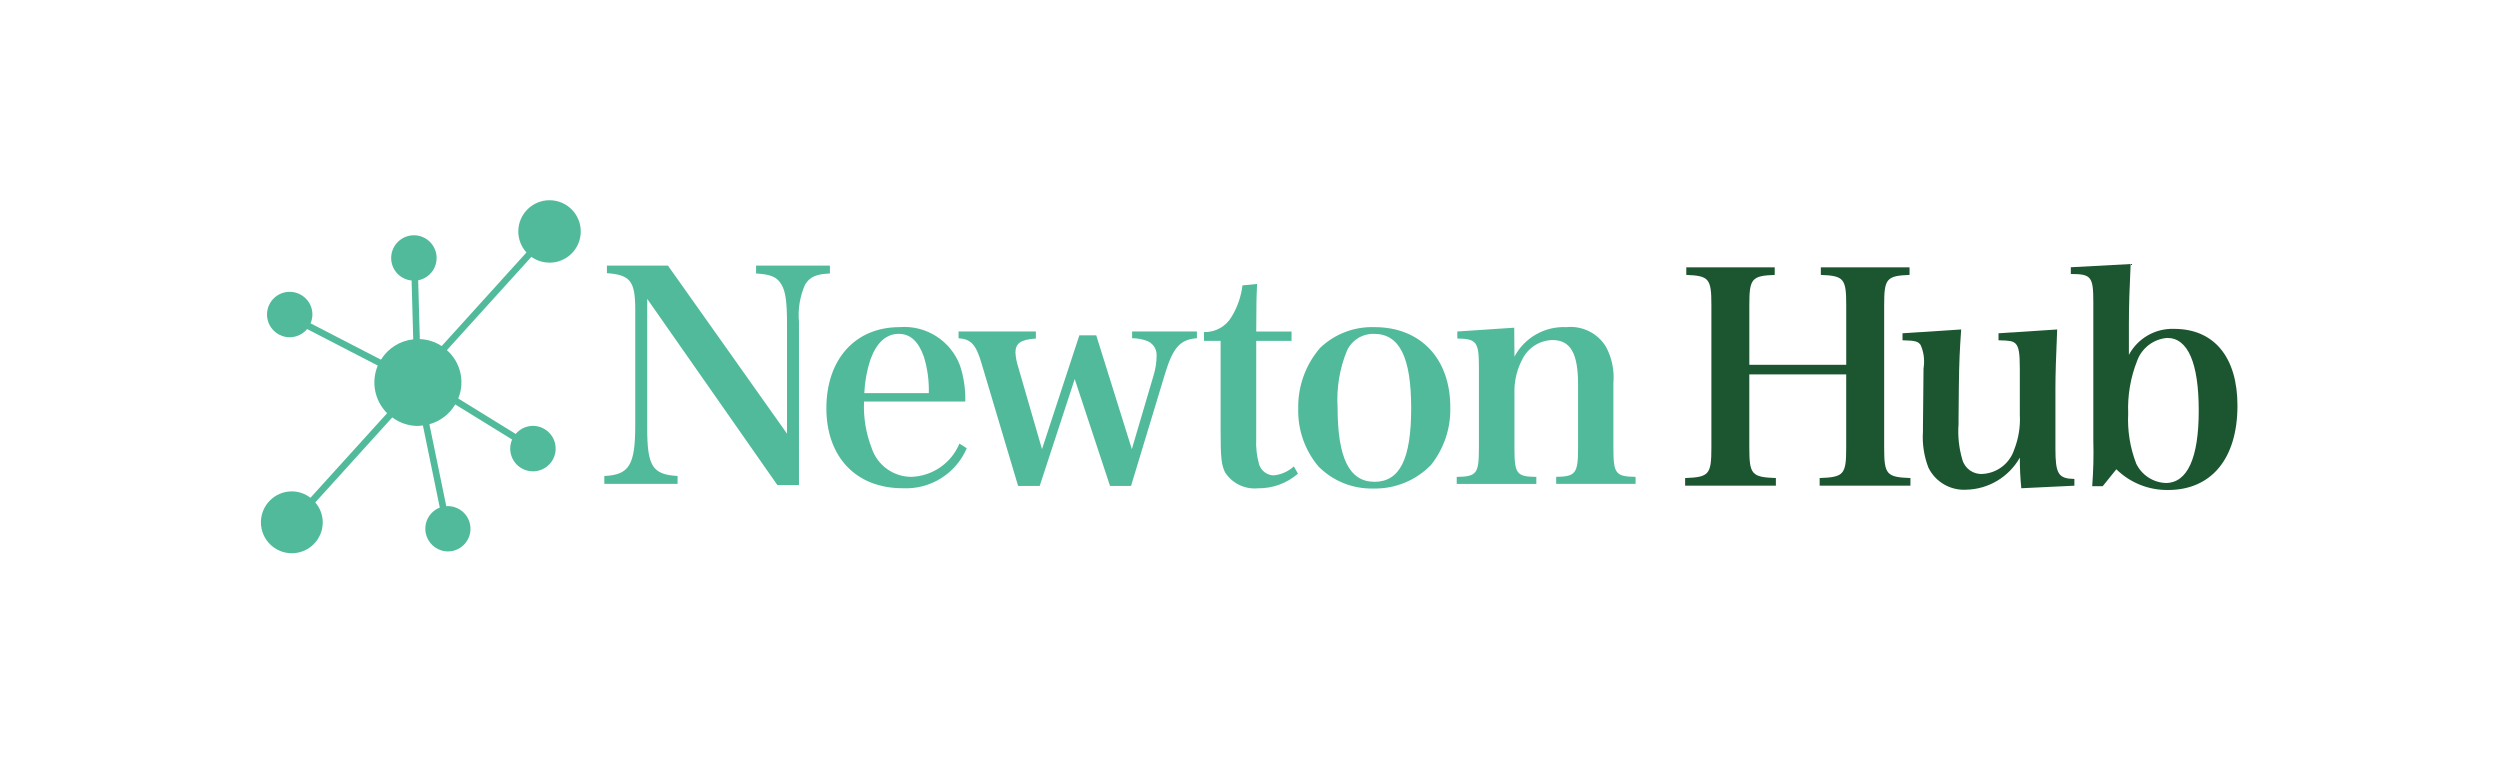
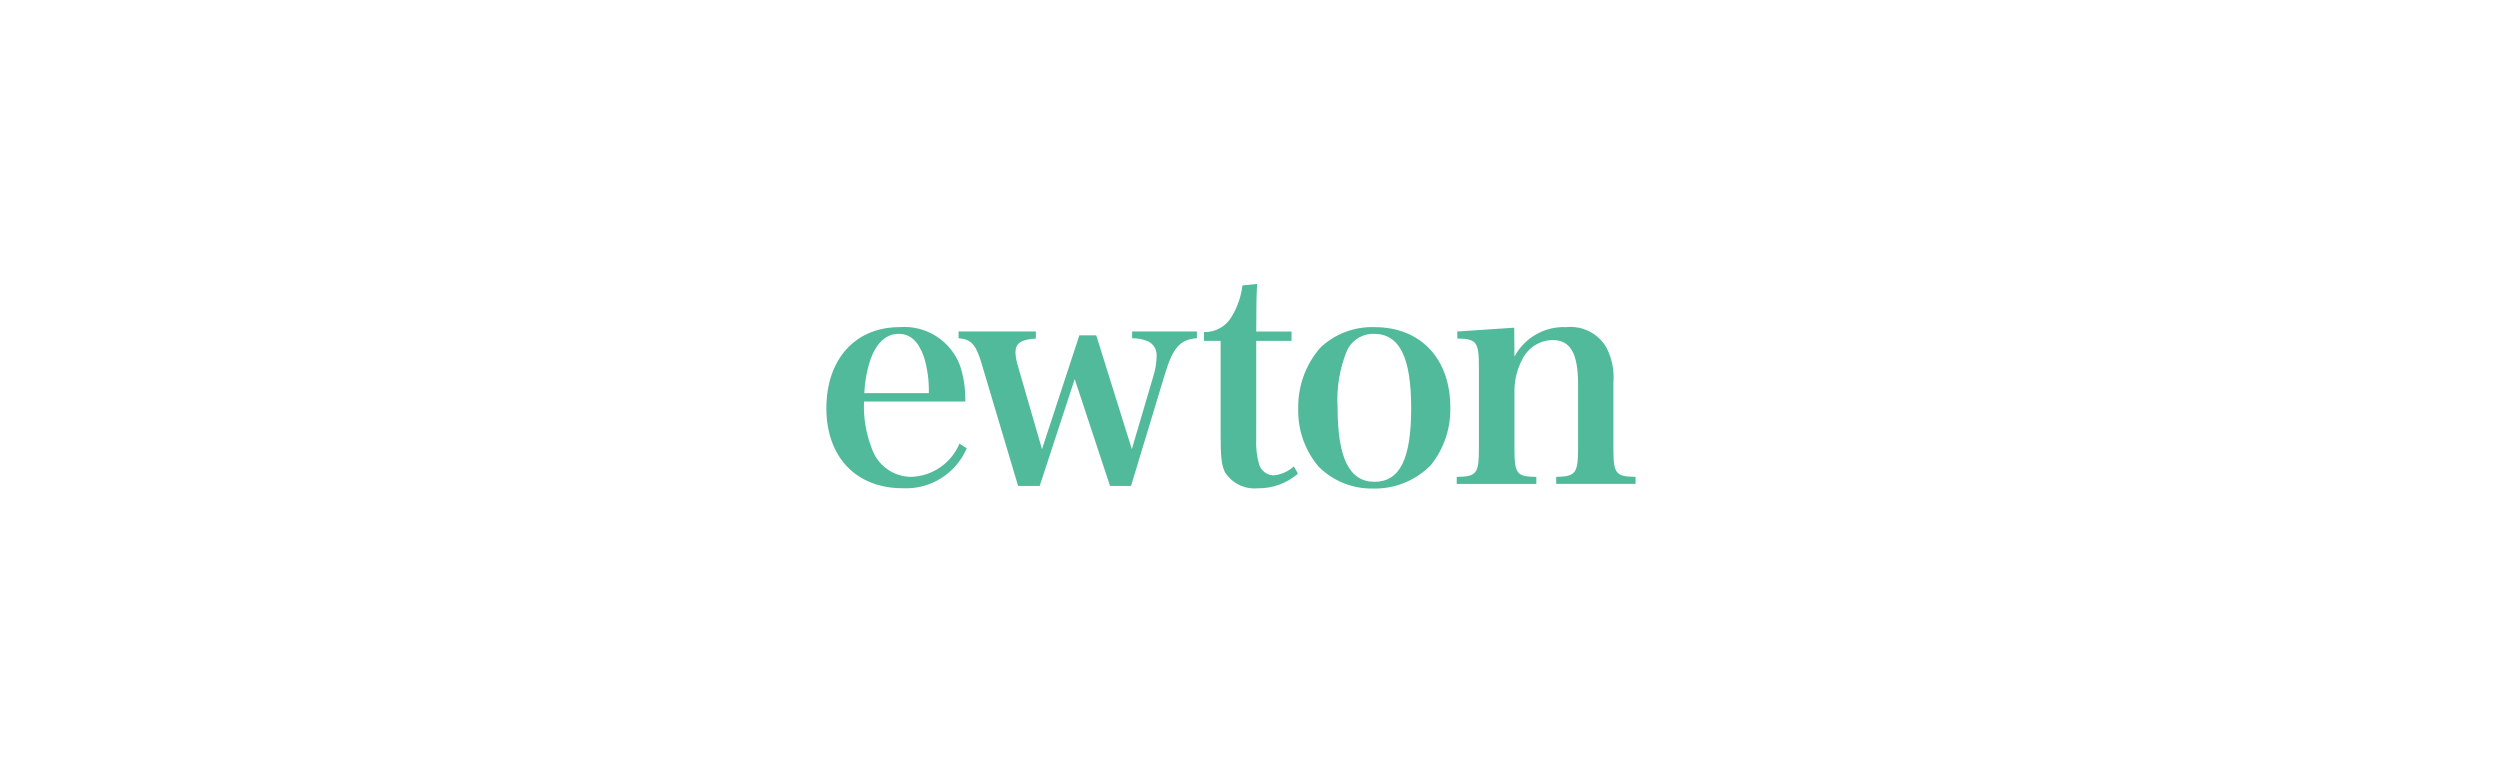
<svg xmlns="http://www.w3.org/2000/svg" id="_レイヤー_1" data-name="レイヤー_1" version="1.1" viewBox="0 0 320 100">
  <defs>
    <style>
      .st0 {
        fill: none;
      }

      .st1 {
        fill: #50ba9a;
      }

      .st2 {
        fill: #1c5630;
      }

      .st3 {
        clip-path: url(#clippath);
      }
    </style>
    <clipPath id="clippath">
      <rect class="st0" x="33.392" y="25.704" width="253.012" height="45.115" />
    </clipPath>
  </defs>
  <g id="_グループ_78" data-name="グループ_78">
    <g class="st3">
      <g id="_グループ_77" data-name="グループ_77">
-         <path id="_パス_274" data-name="パス_274" class="st1" d="M82.841,54.762c0,4.931.672,5.977,3.888,6.164v1.008h-9.378v-1.008c3.176-.144,3.96-1.382,3.96-6.463v-14.83c0-3.662-.635-4.445-3.624-4.669v-.97h7.807l15.244,21.517v-14.046c0-2.802-.187-4.184-.71-5.039-.562-.972-1.345-1.307-3.251-1.42v-1.008h9.451v1.008c-1.793.075-2.577.449-3.175,1.42-.668,1.5-.938,3.147-.785,4.782v20.878h-2.764l-16.662-23.832v16.511Z" />
        <path id="_パス_275" data-name="パス_275" class="st1" d="M110.595,51.4c-.091,2.026.24,4.048.972,5.939.721,2.198,2.767,3.688,5.08,3.699,2.711-.091,5.12-1.756,6.164-4.259l.933.598c-1.395,3.26-4.676,5.303-8.217,5.117-5.941,0-9.751-3.997-9.751-10.236,0-6.276,3.698-10.386,9.376-10.386,3.39-.269,6.547,1.743,7.733,4.93.484,1.482.712,3.036.672,4.595l-12.963.003ZM118.888,50.315c.043-1.581-.172-3.158-.635-4.669-.71-1.98-1.755-2.914-3.214-2.914-1.607,0-2.839,1.122-3.624,3.289-.459,1.389-.723,2.835-.785,4.296h8.257Z" />
        <path id="_パス_276" data-name="パス_276" class="st1" d="M133.081,62.198h-2.764l-4.669-15.653c-.71-2.428-1.345-3.137-2.952-3.25v-.864h9.895v.904c-1.905.112-2.615.598-2.615,1.793.035.609.148,1.212.337,1.793l3.063,10.571,4.782-14.57h2.16l4.557,14.57,2.764-9.376c.268-.859.406-1.753.41-2.652.015-.853-.532-1.614-1.345-1.872-.577-.196-1.183-.296-1.793-.298v-.864h8.292v.864c-2.13.144-3.063,1.195-4.072,4.52l-4.358,14.384h-2.69l-4.52-13.679-4.482,13.679Z" />
        <path id="_パス_277" data-name="パス_277" class="st1" d="M160.795,56.105c-.061,1.134.065,2.27.374,3.362.265.795.993,1.345,1.83,1.382.975-.086,1.894-.491,2.615-1.152l.523.933c-1.419,1.23-3.24,1.896-5.117,1.872-1.681.162-3.312-.631-4.222-2.055-.448-.933-.56-1.83-.56-5.155v-11.664h-2.13v-1.122c1.456.042,2.819-.718,3.548-1.98.737-1.22,1.208-2.582,1.382-3.997l1.872-.186c-.075,1.532-.112,2.69-.112,6.089h4.52v1.195h-4.52l-.003,12.476Z" />
        <path id="_パス_278" data-name="パス_278" class="st1" d="M168.975,44.526c1.876-1.79,4.395-2.746,6.986-2.652,5.866,0,9.676,4.032,9.676,10.236.075,2.679-.798,5.298-2.465,7.396-1.935,1.997-4.617,3.093-7.396,3.024-2.633.066-5.176-.96-7.025-2.836-1.727-2.057-2.644-4.674-2.577-7.359-.068-2.86.931-5.643,2.802-7.807M175.924,61.674c3.25,0,4.707-2.914,4.707-9.414,0-6.537-1.495-9.526-4.751-9.526-1.487-.043-2.855.807-3.474,2.16-.938,2.296-1.346,4.773-1.195,7.248,0,6.463,1.495,9.526,4.707,9.526" />
        <path id="_パス_279" data-name="パス_279" class="st1" d="M193.851,45.646c1.3-2.437,3.89-3.907,6.649-3.772,2.043-.208,4.022.781,5.081,2.54.747,1.41,1.071,3.005.933,4.595v8.293c0,3.325.262,3.699,2.839,3.736v.897h-10.161v-.897c2.502-.037,2.802-.449,2.802-3.736v-8.063c0-4.032-.972-5.715-3.289-5.715-1.641.042-3.123.992-3.847,2.465-.63,1.187-.975,2.504-1.008,3.847v7.471c0,3.362.261,3.699,2.801,3.736v.897h-10.19v-.897c2.577-.037,2.839-.412,2.839-3.736v-10.354c0-3.176-.299-3.587-2.764-3.624v-.897l7.284-.487.03,3.7Z" />
-         <path id="_パス_280" data-name="パス_280" class="st2" d="M223.913,57.302c0,3.437.299,3.774,3.399,3.888v.972h-11.617v-.972c3.063-.112,3.362-.449,3.362-3.888v-18.267c0-3.362-.299-3.736-3.212-3.847v-.972h11.319v.972c-2.95.112-3.25.485-3.25,3.847v7.659h12.403v-7.659c0-3.362-.299-3.736-3.25-3.847v-.972h11.356v.972c-2.952.112-3.25.485-3.25,3.847v18.267c0,3.437.298,3.774,3.362,3.888v.972h-11.62v-.972c3.1-.112,3.399-.449,3.399-3.888v-9.382h-12.403v9.382Z" />
-         <path id="_パス_281" data-name="パス_281" class="st2" d="M258.727,62.495c-.132-1.303-.195-2.612-.187-3.922-1.405,2.487-4.018,4.049-6.874,4.109-2.022.113-3.917-.989-4.819-2.802-.574-1.473-.817-3.055-.71-4.632v-.524l.075-7.546c0-.112.037-.186.037-.298.11-.93-.032-1.872-.412-2.727-.335-.449-.635-.56-2.315-.598v-.897l7.509-.487c-.187,2.69-.262,4.109-.299,7.434l-.037,3.96v.71c-.115,1.536.049,3.08.485,4.557.323,1.156,1.418,1.922,2.615,1.83,1.863-.114,3.464-1.361,4.032-3.139.554-1.413.796-2.929.71-4.445v-5.9c0-2.055-.144-2.8-.56-3.212-.374-.299-.598-.374-2.167-.41v-.897l7.509-.487q-.225,5.117-.225,7.471v7.775c0,3.25.373,3.847,2.428,3.888v.864l-6.793.325Z" />
-         <path id="_パス_282" data-name="パス_282" class="st2" d="M269.146,62.234h-1.345c.15-1.939.198-3.884.144-5.828v-17.71c0-3.287-.262-3.624-2.88-3.624v-.864l7.659-.412c-.144,2.989-.225,5.268-.225,7.659v3.965c1.137-2.123,3.383-3.413,5.79-3.325,5.119,0,8.106,3.624,8.106,9.825,0,6.767-3.325,10.799-8.891,10.799-2.47.034-4.85-.921-6.612-2.652l-1.747,2.167ZM273.405,59.283c.692,1.495,2.165,2.477,3.811,2.54,2.763,0,4.222-3.175,4.222-9.264s-1.382-9.303-4.032-9.303c-1.742.135-3.246,1.273-3.847,2.914-.853,2.15-1.246,4.456-1.152,6.767-.109,2.164.235,4.327,1.008,6.351" />
-         <path id="_パス_283" data-name="パス_283" class="st1" d="M70.302,33.623c2.207.021,4.014-1.751,4.035-3.958.021-2.207-1.751-4.014-3.958-4.035-2.207-.021-4.014,1.751-4.035,3.958-.01,1.009.362,1.983,1.041,2.729l-10.848,11.978c-.836-.545-1.805-.853-2.802-.893l-.209-7.523c.55-.103,1.059-.365,1.463-.753,1.161-1.11,1.201-2.952.091-4.112-1.11-1.161-2.952-1.201-4.112-.091-1.161,1.11-1.201,2.952-.091,4.112,0,0,0,.001.001.002.479.495,1.12.801,1.806.864l.209,7.535c-1.704.183-3.228,1.144-4.128,2.603l-9.016-4.656c.256-.59.306-1.249.144-1.872-.419-1.546-2.005-2.466-3.555-2.062h0c-1.552.413-2.476,2.007-2.062,3.559.338,1.271,1.487,2.157,2.802,2.16.253,0,.504-.034.749-.098.582-.154,1.102-.487,1.486-.952l9.044,4.675c-.88,2.086-.408,4.498,1.194,6.098l-9.814,10.825c-.683-.528-1.521-.816-2.384-.819-2.186,0-3.957,1.774-3.957,3.96,0,2.186,1.774,3.957,3.96,3.957,2.183,0,3.954-1.769,3.957-3.952-.004-.938-.344-1.843-.957-2.551l9.854-10.882c.949.708,2.1,1.091,3.284,1.094.214-.009.428-.031.639-.065l2.16,10.511c-1.496.583-2.236,2.269-1.652,3.765.433,1.109,1.498,1.843,2.689,1.851.15,0,.301-.012.449-.035,1.582-.254,2.659-1.742,2.405-3.324-.237-1.481-1.564-2.537-3.061-2.435l-2.16-10.491c1.389-.384,2.575-1.292,3.307-2.533l7.283,4.492c-.644,1.47.025,3.183,1.495,3.828.366.16.761.243,1.16.244.18,0,.36-.016.537-.049,1.579-.292,2.622-1.808,2.331-3.387-.14-.759-.577-1.432-1.214-1.869-1.225-.849-2.895-.623-3.85.52l-7.356-4.538c.883-2.163.3-4.647-1.453-6.191l10.815-11.941c.666.479,1.465.736,2.285.737" />
      </g>
    </g>
  </g>
</svg>